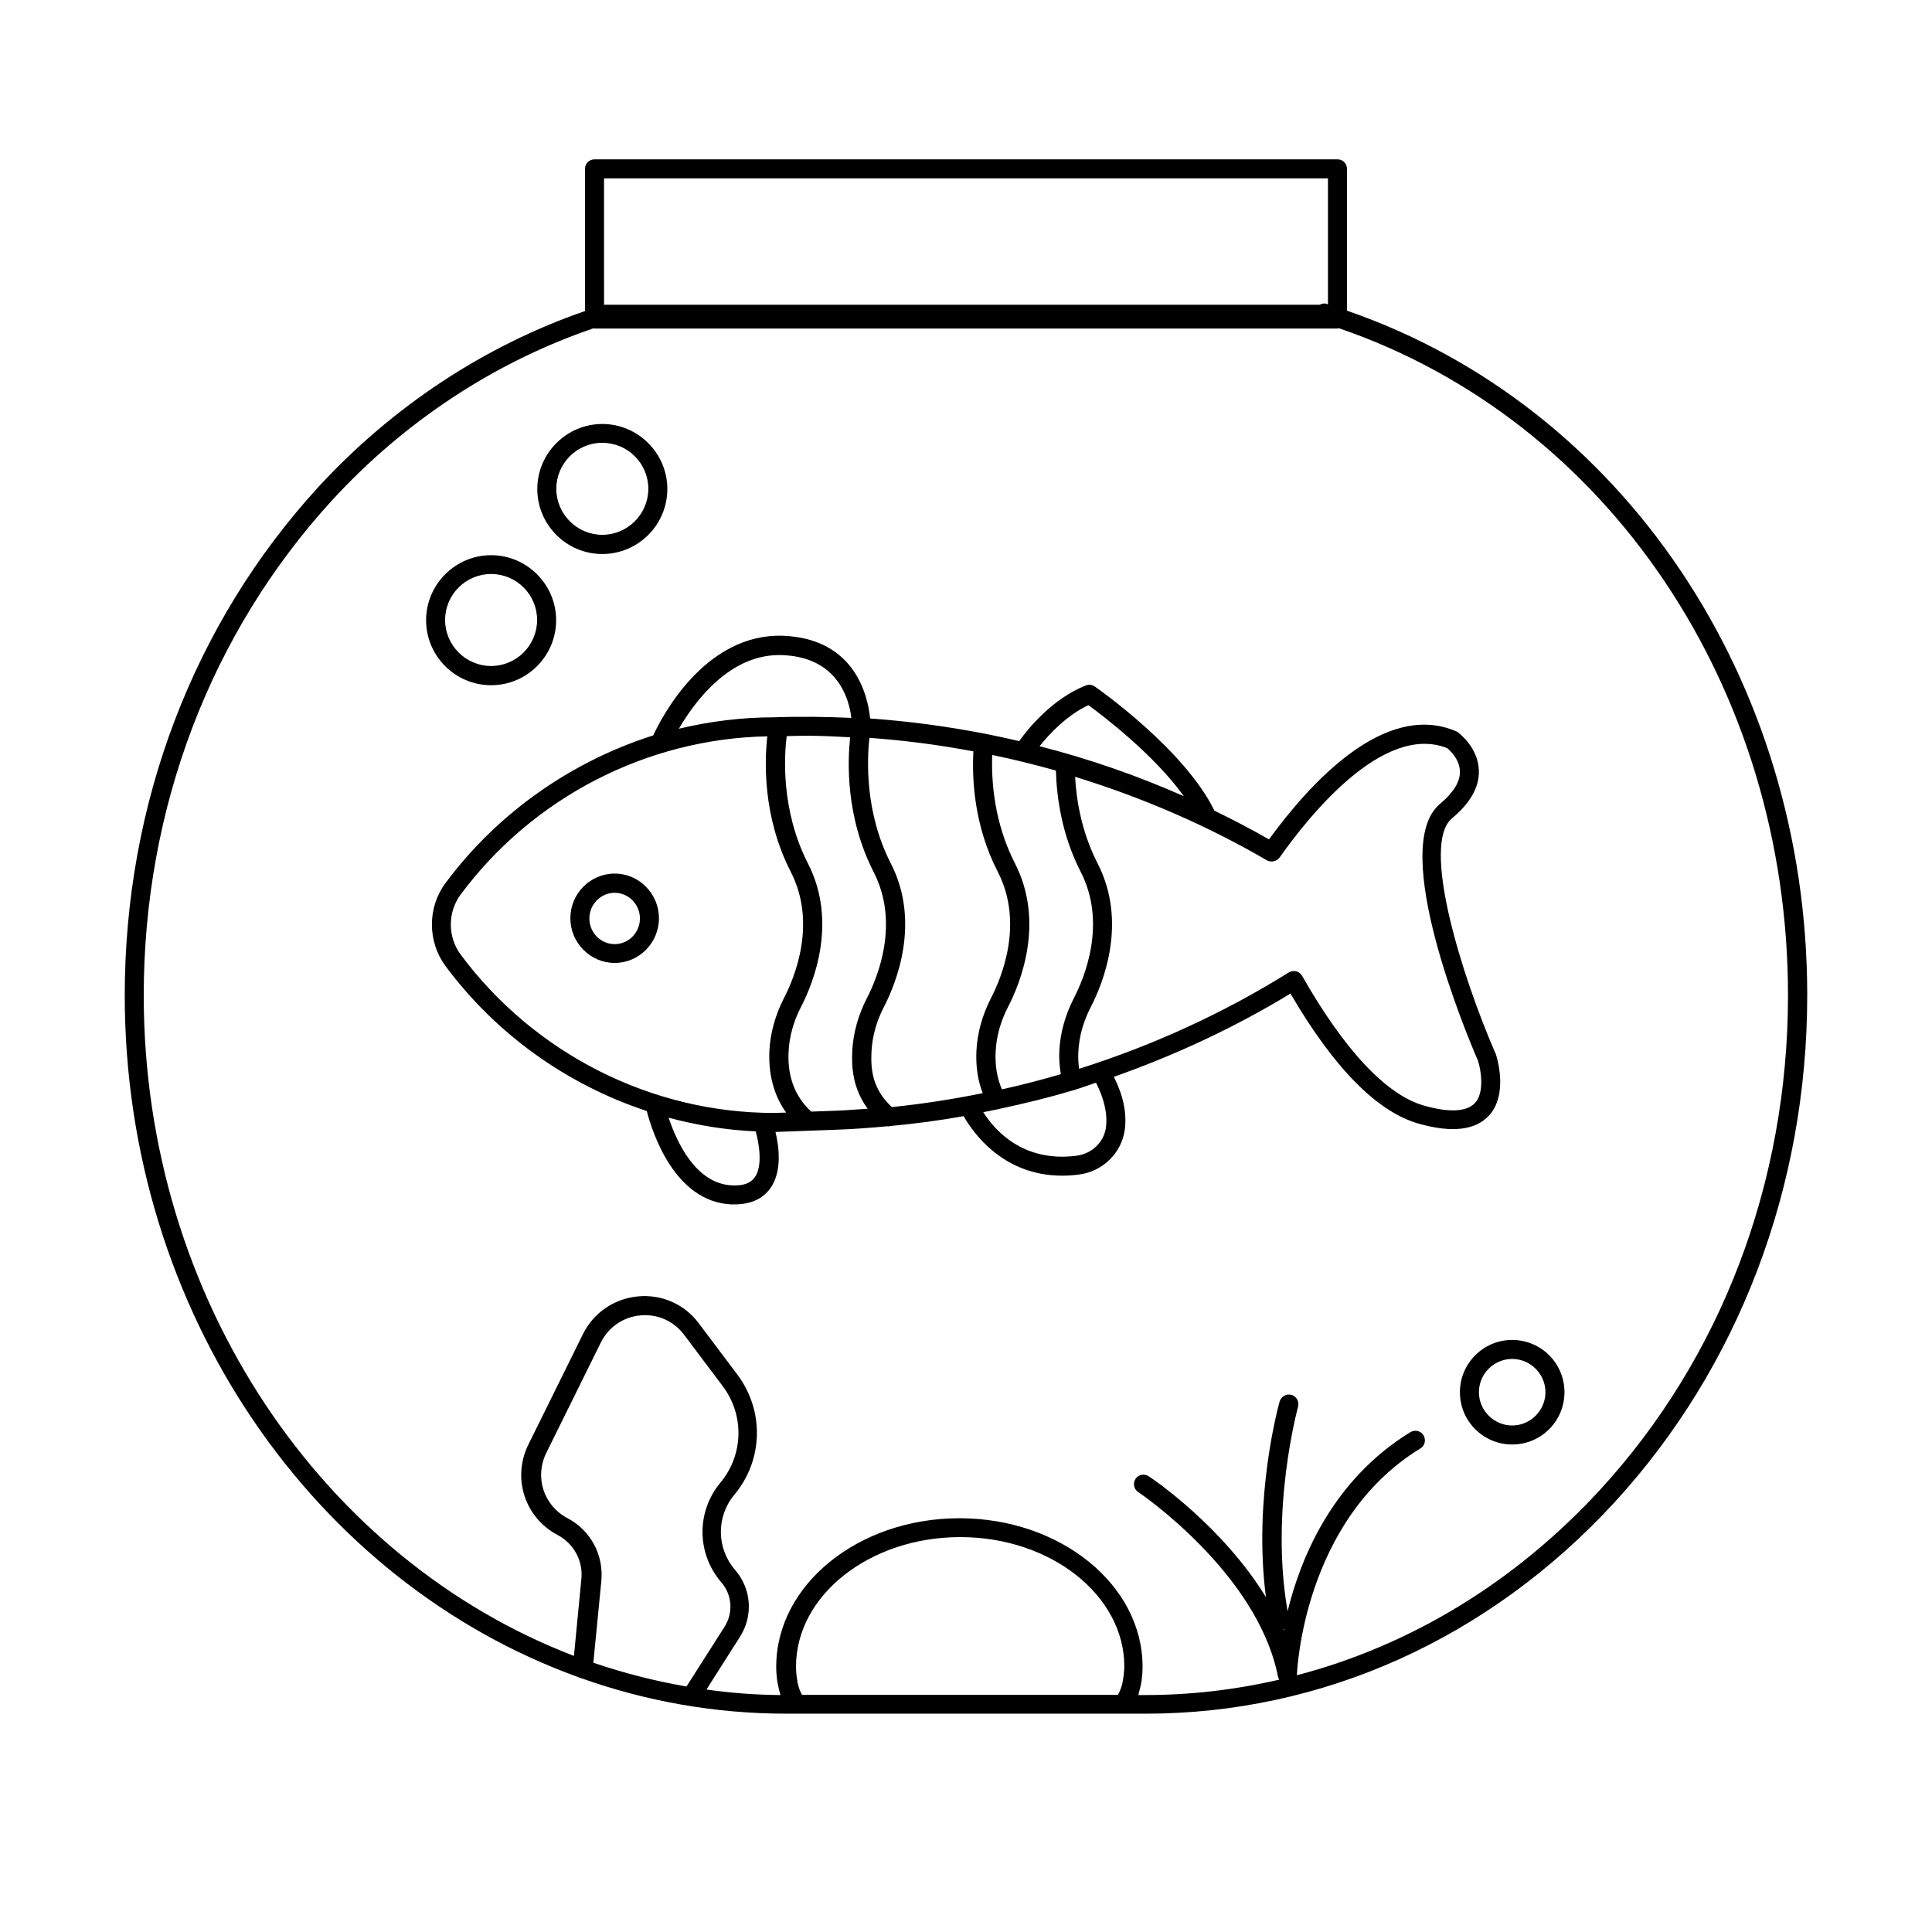
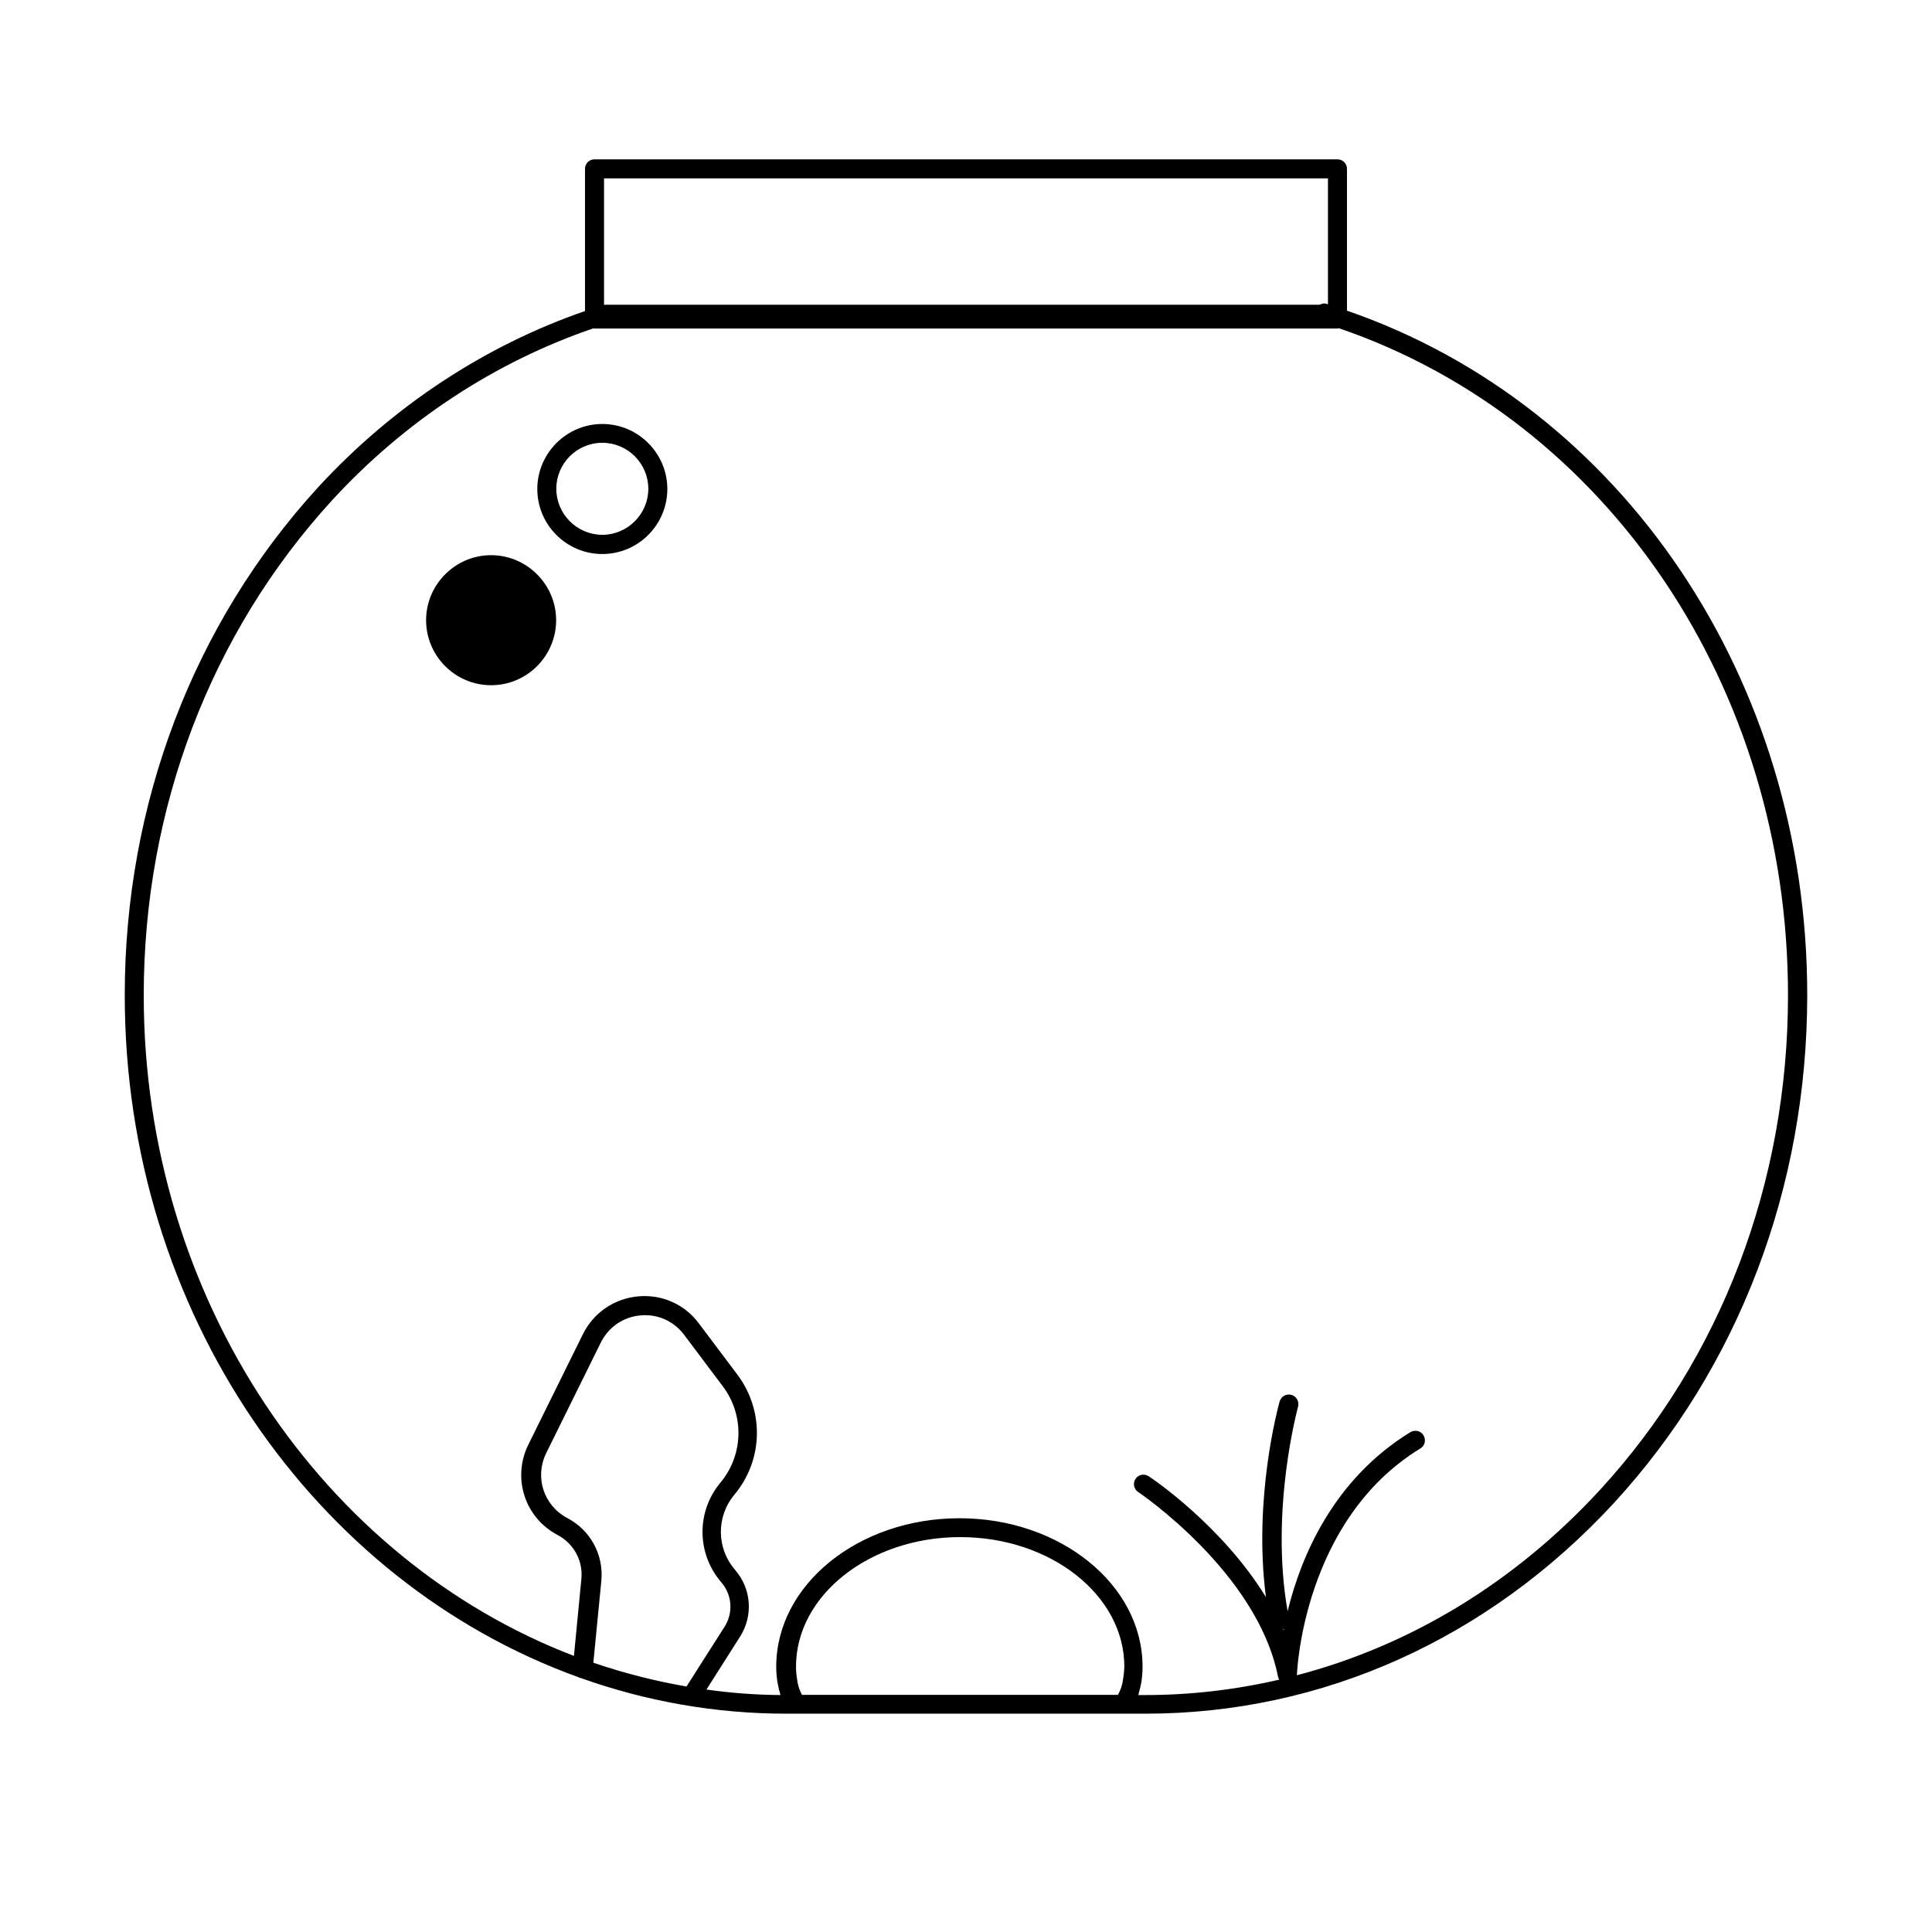
<svg xmlns="http://www.w3.org/2000/svg" fill="#000000" width="800px" height="800px" version="1.1" viewBox="144 144 512 512">
  <g>
    <path d="m297.27 588.47c0.203 0.152 0.453 0.203 0.707 0.25 17.129 6.098 35.418 9.422 54.41 9.422h95.219c46.855 0 90.887-19.852 124.09-55.82 33.051-35.922 51.238-83.734 51.238-134.62 0-83.531-48.969-156.18-121.97-181.37l-0.004-37.586c0-1.41-1.109-2.519-2.519-2.519h-196.89c-1.41 0-2.519 1.109-2.519 2.519v37.684c-26.551 9.168-50.984 25.242-70.734 46.703-33.051 36.125-51.238 83.887-51.238 134.62 0 84.086 50.43 155.57 120.21 180.71zm-2.922-42.168c-6.297-3.324-8.715-10.883-5.594-17.23l14.461-29.27c2.016-4.082 5.945-6.801 10.48-7.203 4.535-0.453 8.918 1.512 11.637 5.188l10.227 13.602c5.742 7.656 5.492 18.188-0.656 25.543-6.398 7.707-6.297 18.793 0.25 26.398 2.871 3.324 3.223 8.062 0.855 11.789l-10.078 15.82c-8.465-1.461-16.676-3.578-24.688-6.297l2.117-21.664c0.66-6.953-2.867-13.453-9.012-16.676zm147.21 43.125c-0.051 0.203-0.051 0.402-0.102 0.605-0.25 1.059-0.605 2.016-1.059 2.871-0.047 0.102-0.098 0.152-0.098 0.254h-83.734c-0.051-0.102-0.102-0.152-0.152-0.25-0.453-0.855-0.805-1.812-1.008-2.871-0.051-0.203-0.102-0.402-0.102-0.605-0.203-1.16-0.352-2.367-0.352-3.777 0-18.895 19.547-34.309 43.527-34.309s43.48 15.418 43.48 34.309c-0.051 1.406-0.199 2.617-0.402 3.773zm42.473-13.652c0.051 0 0.102-0.051 0.203-0.051 0 0.102-0.051 0.203-0.051 0.301-0.055-0.098-0.102-0.199-0.152-0.25zm11.891-384.51v33.402l-0.402-0.152c-0.605-0.203-1.211-0.051-1.762 0.25h-189.43c-0.102 0-0.152 0.051-0.25 0.051l-0.004-33.551zm-263.9 85.297c19.297-21.008 43.227-36.676 69.223-45.543 0.102 0 0.203 0.051 0.301 0.051h196.89c0.152 0 0.25-0.051 0.352-0.102 71.238 24.383 119.05 95.219 119.05 176.79 0 49.625-17.734 96.227-49.926 131.19-22.52 24.434-50.18 41.16-80.258 49.02 0-0.051 0.051-0.102 0.051-0.203 0-0.402 1.562-40.859 32.695-59.902 1.211-0.707 1.562-2.266 0.855-3.477-0.707-1.211-2.266-1.562-3.477-0.855-20.453 12.543-29.02 33-32.547 47.457-4.734-26.902 2.719-53.957 2.769-54.211 0.352-1.359-0.402-2.719-1.762-3.125-1.359-0.352-2.719 0.402-3.125 1.762-0.301 1.109-7.055 25.492-3.629 51.844-11.539-18.844-30.027-31.387-31.086-32.043-1.16-0.754-2.719-0.453-3.477 0.707-0.754 1.16-0.453 2.719 0.707 3.477 0.301 0.203 31.539 21.312 37.031 48.82 0.051 0.352 0.203 0.605 0.352 0.906-11.539 2.672-23.426 4.082-35.52 4.082h-1.812c0.051-0.152 0.051-0.352 0.102-0.504 0.203-0.707 0.402-1.461 0.555-2.215 0.051-0.352 0.152-0.707 0.203-1.109 0.152-1.16 0.25-2.418 0.25-3.68 0-21.715-21.766-39.348-48.516-39.348-26.801 0-48.566 17.633-48.566 39.348 0 1.309 0.102 2.519 0.25 3.68 0.051 0.352 0.152 0.707 0.203 1.059 0.152 0.754 0.301 1.512 0.555 2.266 0.051 0.152 0.051 0.352 0.102 0.504-6.648-0.051-13.199-0.555-19.598-1.461l8.867-13.957c3.578-5.594 3.074-12.746-1.309-17.785-4.938-5.742-4.988-14.105-0.152-19.902 7.656-9.168 7.961-22.219 0.805-31.789l-10.227-13.602c-3.777-5.09-9.824-7.758-16.172-7.152-6.297 0.605-11.738 4.332-14.559 10.027l-14.461 29.27c-4.332 8.816-0.957 19.348 7.758 23.93 4.281 2.266 6.801 6.852 6.297 11.688l-1.965 20.355c-66.195-25.34-114.01-94.211-114.01-175.07 0-49.477 17.734-96.027 49.926-131.19z" />
-     <path d="m530.89 512.95c0 7.656 6.195 13.855 13.855 13.855 7.656 0 13.855-6.195 13.855-13.855 0-7.656-6.195-13.855-13.855-13.855-7.656 0-13.855 6.246-13.855 13.855zm13.855-8.816c4.836 0 8.816 3.981 8.816 8.816s-3.981 8.816-8.816 8.816c-4.836 0-8.816-3.981-8.816-8.816s3.93-8.816 8.816-8.816z" />
    <path d="m303.62 290.82c9.523 0 17.23-7.758 17.23-17.23s-7.758-17.23-17.23-17.23-17.23 7.758-17.23 17.23c0 9.469 7.707 17.23 17.23 17.23zm0-29.473c6.75 0 12.191 5.492 12.191 12.191s-5.492 12.191-12.191 12.191c-6.699 0-12.191-5.492-12.191-12.191-0.004-6.703 5.438-12.191 12.191-12.191z" />
-     <path d="m274.15 325.59c9.523 0 17.23-7.758 17.23-17.23 0-9.473-7.758-17.23-17.23-17.23-9.473 0-17.23 7.758-17.23 17.23 0 9.473 7.707 17.23 17.23 17.23zm0-29.473c6.75 0 12.191 5.492 12.191 12.191 0 6.699-5.492 12.191-12.191 12.191-6.699 0-12.191-5.492-12.191-12.191-0.004-6.699 5.438-12.191 12.191-12.191z" />
-     <path d="m262.05 378.03c-4.785 6.449-4.785 15.469 0 21.965 13.504 18.188 32.293 31.488 53.352 38.441 1.359 5.238 7.203 24.031 22.371 24.738h0.906c4.18 0 7.356-1.41 9.371-4.133 3.273-4.434 2.418-11.082 1.461-15.062l16.473-0.605c4.434-0.152 8.867-0.504 13.25-0.906 0.102 0 0.152 0.051 0.25 0.051 0.152 0 0.25-0.051 0.352-0.102 6.551-0.605 13.047-1.461 19.547-2.621 2.519 4.434 10.48 15.77 26.098 15.77 1.41 0 2.922-0.102 4.484-0.301 6.246-0.805 11.184-5.644 12.09-11.688 0.656-4.535-0.402-9.32-2.871-14.207 16.273-5.742 31.992-13.047 46.805-22.066 11.586 19.852 23.074 31.438 34.109 34.512 8.613 2.418 14.812 1.715 18.391-2.066 5.441-5.742 2.066-16.02 1.914-16.426 0-0.051-0.051-0.152-0.102-0.203-8.867-20.402-19.852-55.367-11.488-62.27 4.836-4.031 7.254-8.312 7.106-12.695-0.203-6.195-5.441-10.027-5.691-10.176-0.152-0.102-0.301-0.203-0.504-0.25-18.793-7.91-38.543 13.754-49.422 28.719-4.734-2.719-9.574-5.238-14.461-7.609-7.91-16.223-30.684-32.195-31.691-32.898-0.707-0.504-1.562-0.605-2.367-0.301-8.867 3.477-15.367 11.488-17.684 14.762-3.074-0.707-6.195-1.41-9.32-2.016h-0.051c-9.926-1.914-20-3.273-30.129-3.981-0.605-5.996-3.981-21.059-22.871-21.914-20.758-0.855-32.293 21.363-34.613 26.398-21.66 6.898-41.156 20.449-55.062 39.141zm4.031 18.945c-3.477-4.684-3.477-11.234 0-15.922 19.145-25.746 49.375-41.312 81.266-41.918-0.707 6.297-1.359 21.16 6.246 35.973 6.902 13.504 1.059 27.809-1.812 33.352-2.316 4.535-3.629 9.219-3.879 13.957-0.301 6.348 1.211 11.941 4.434 16.426l-3.223 0.102c-32.449-0.004-63.484-15.672-83.031-41.969zm77.891 59.098c-1.109 1.512-3.074 2.215-5.996 2.066-9.672-0.453-14.711-11.688-16.777-17.938 7.508 2.016 15.215 3.273 23.074 3.629 0.906 3.324 1.914 9.219-0.301 12.242zm21.812-17.734-6.801 0.25c-4.281-3.93-6.348-9.27-5.996-15.922 0.203-4.031 1.309-8.012 3.324-11.891 3.223-6.246 9.773-22.371 1.812-37.938-7.203-14.055-6.297-28.566-5.644-33.754 1.812-0.051 3.578-0.102 5.391-0.102 3.828 0 7.656 0.203 11.438 0.402-0.707 6.398-1.258 21.109 6.246 35.77 6.902 13.504 1.059 27.809-1.812 33.352-2.316 4.535-3.629 9.219-3.879 13.957-0.25 4.535 0.203 10.078 4.082 15.367-2.719 0.152-5.438 0.406-8.16 0.508zm58.039-90.133c0.203 7.152 1.562 17.078 6.602 26.902 6.902 13.504 1.059 27.809-1.812 33.352-2.316 4.535-3.629 9.219-3.879 13.957-0.102 2.168 0.051 4.231 0.402 6.246-5.141 1.512-10.379 2.871-15.617 4.031-1.258-2.922-1.863-6.246-1.664-10.027 0.203-4.031 1.309-8.012 3.324-11.891 3.223-6.246 9.773-22.371 1.812-37.938-5.543-10.832-6.297-21.816-6.047-28.766 5.644 1.16 11.289 2.57 16.879 4.133zm-15.367 26.902c6.902 13.504 1.059 27.809-1.812 33.352-2.316 4.535-3.629 9.219-3.879 13.957-0.203 4.133 0.352 7.91 1.664 11.285-7.961 1.613-16.02 2.871-24.082 3.68-5.09-4.734-5.644-9.824-5.391-14.711 0.203-4.031 1.309-8.012 3.324-11.891 3.223-6.246 9.773-22.371 1.812-37.938-7.004-13.652-6.297-27.762-5.691-33.301 9.27 0.656 18.438 1.863 27.559 3.578-0.406 7.453 0.199 19.797 6.496 31.988zm28.617 67.762c-0.555 3.828-3.727 6.902-7.758 7.406-14.309 1.863-21.816-6.902-24.738-11.539 1.16-0.203 2.316-0.453 3.477-0.707h0.102c0.203 0 0.402-0.102 0.605-0.152 6.648-1.41 13.301-3.023 19.801-4.988h0.152c0.051 0 0.102-0.051 0.203-0.102 1.863-0.555 3.68-1.258 5.543-1.863 2.16 4.289 3.117 8.32 2.613 11.945zm46.051-71.641c7.758-10.984 27.457-35.668 44.387-28.969 0.754 0.605 3.324 2.973 3.375 6.144 0.102 2.769-1.715 5.644-5.238 8.613-13.906 11.488 7.305 61.816 10.027 68.066 0.707 2.117 1.914 8.414-0.855 11.285-2.168 2.266-6.801 2.519-13.352 0.656-9.977-2.769-21.16-14.66-32.395-34.41-0.352-0.605-0.906-1.008-1.562-1.211-0.656-0.152-1.359-0.051-1.965 0.301-17.434 10.883-36.172 19.398-55.57 25.543-0.203-1.461-0.301-2.973-0.203-4.535 0.203-4.031 1.309-8.012 3.324-11.891 3.223-6.246 9.773-22.371 1.812-37.938-4.231-8.262-5.644-16.625-5.996-23.023 17.633 5.441 34.711 12.746 50.883 22.168 1.109 0.559 2.57 0.258 3.328-0.801zm-50.684-40.355c3.93 2.871 17.383 13.098 25.293 24.133-12.395-5.492-25.191-9.926-38.238-13.25 2.516-3.172 7.148-8.16 12.945-10.883zm-80.863-13.25c14.41 0.656 17.434 11.539 18.035 16.625-6.801-0.301-13.652-0.402-20.453-0.152-8.566 0-17.027 1.059-25.242 3.023 4.234-7.305 13.754-20.199 27.66-19.496z" />
-     <path d="m306.89 375.51c-6.5 0-11.738 5.34-11.738 11.84s5.289 11.84 11.738 11.84c6.5 0 11.738-5.34 11.738-11.84 0-6.496-5.238-11.84-11.738-11.84zm0 18.691c-3.727 0-6.699-3.074-6.699-6.801 0-3.727 3.023-6.801 6.699-6.801 3.68 0 6.699 3.074 6.699 6.801 0 3.731-2.973 6.801-6.699 6.801z" />
+     <path d="m274.15 325.59c9.523 0 17.23-7.758 17.23-17.23 0-9.473-7.758-17.23-17.23-17.23-9.473 0-17.23 7.758-17.23 17.23 0 9.473 7.707 17.23 17.23 17.23zm0-29.473z" />
  </g>
</svg>